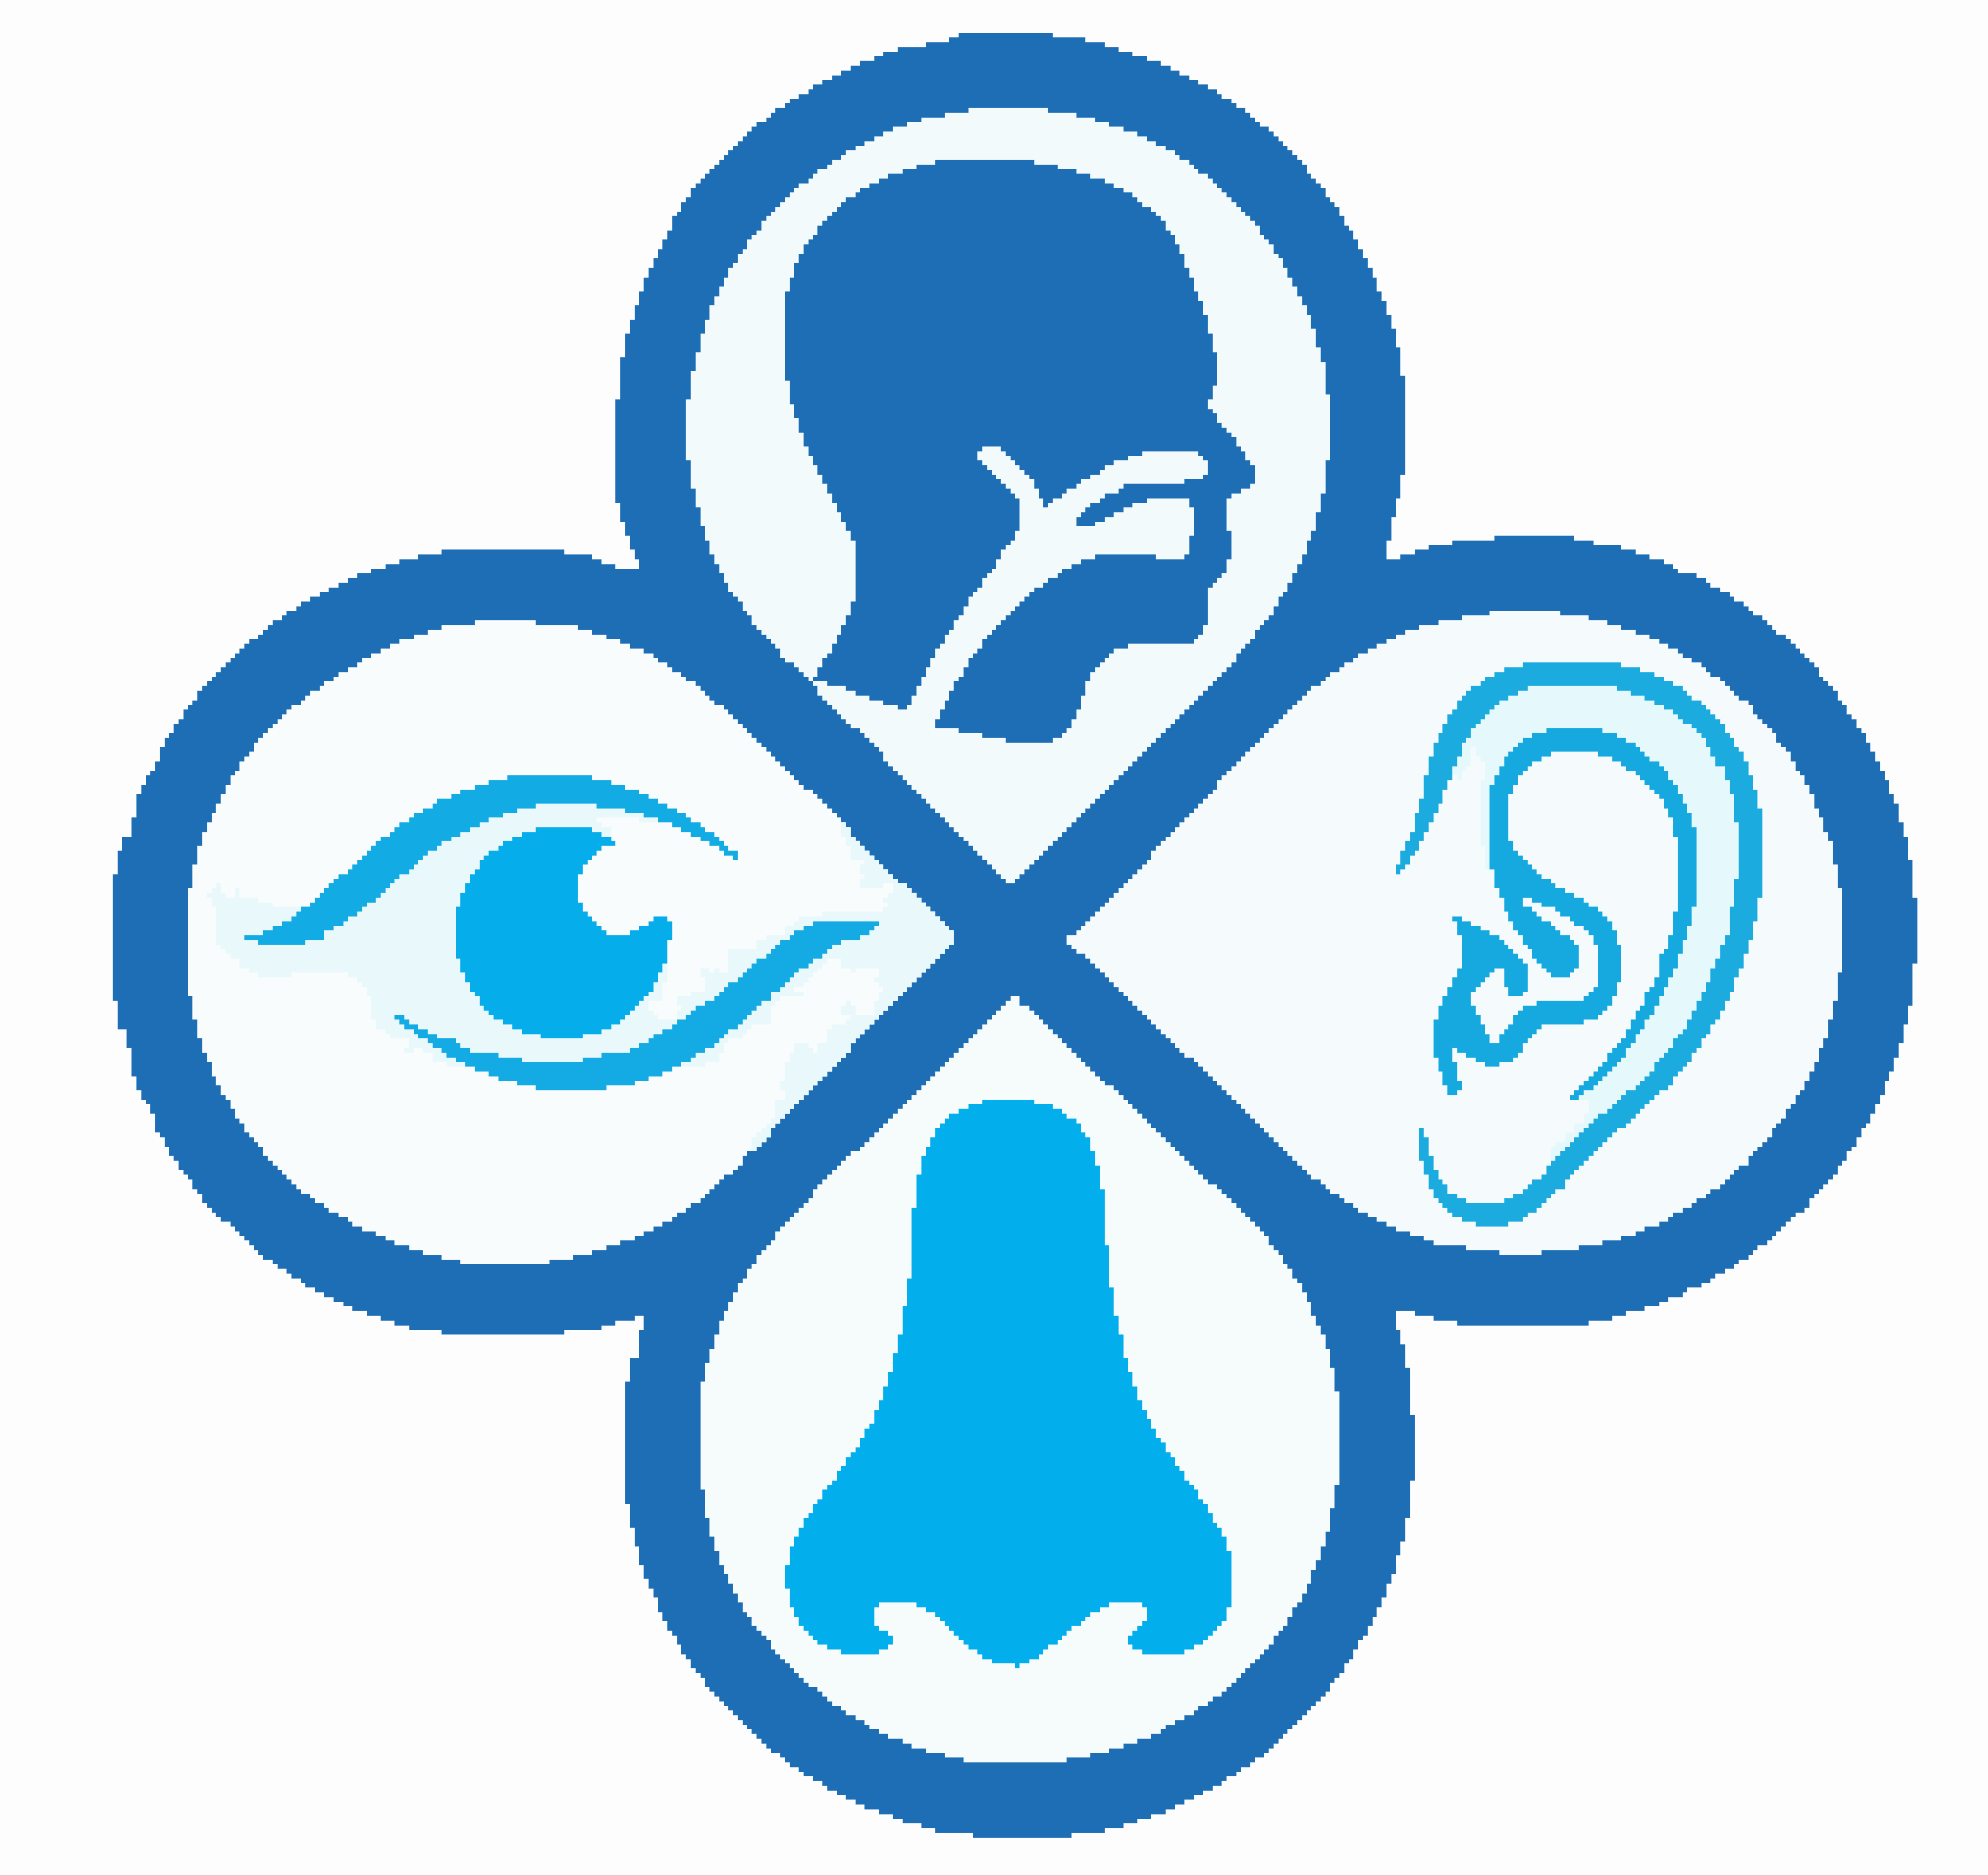
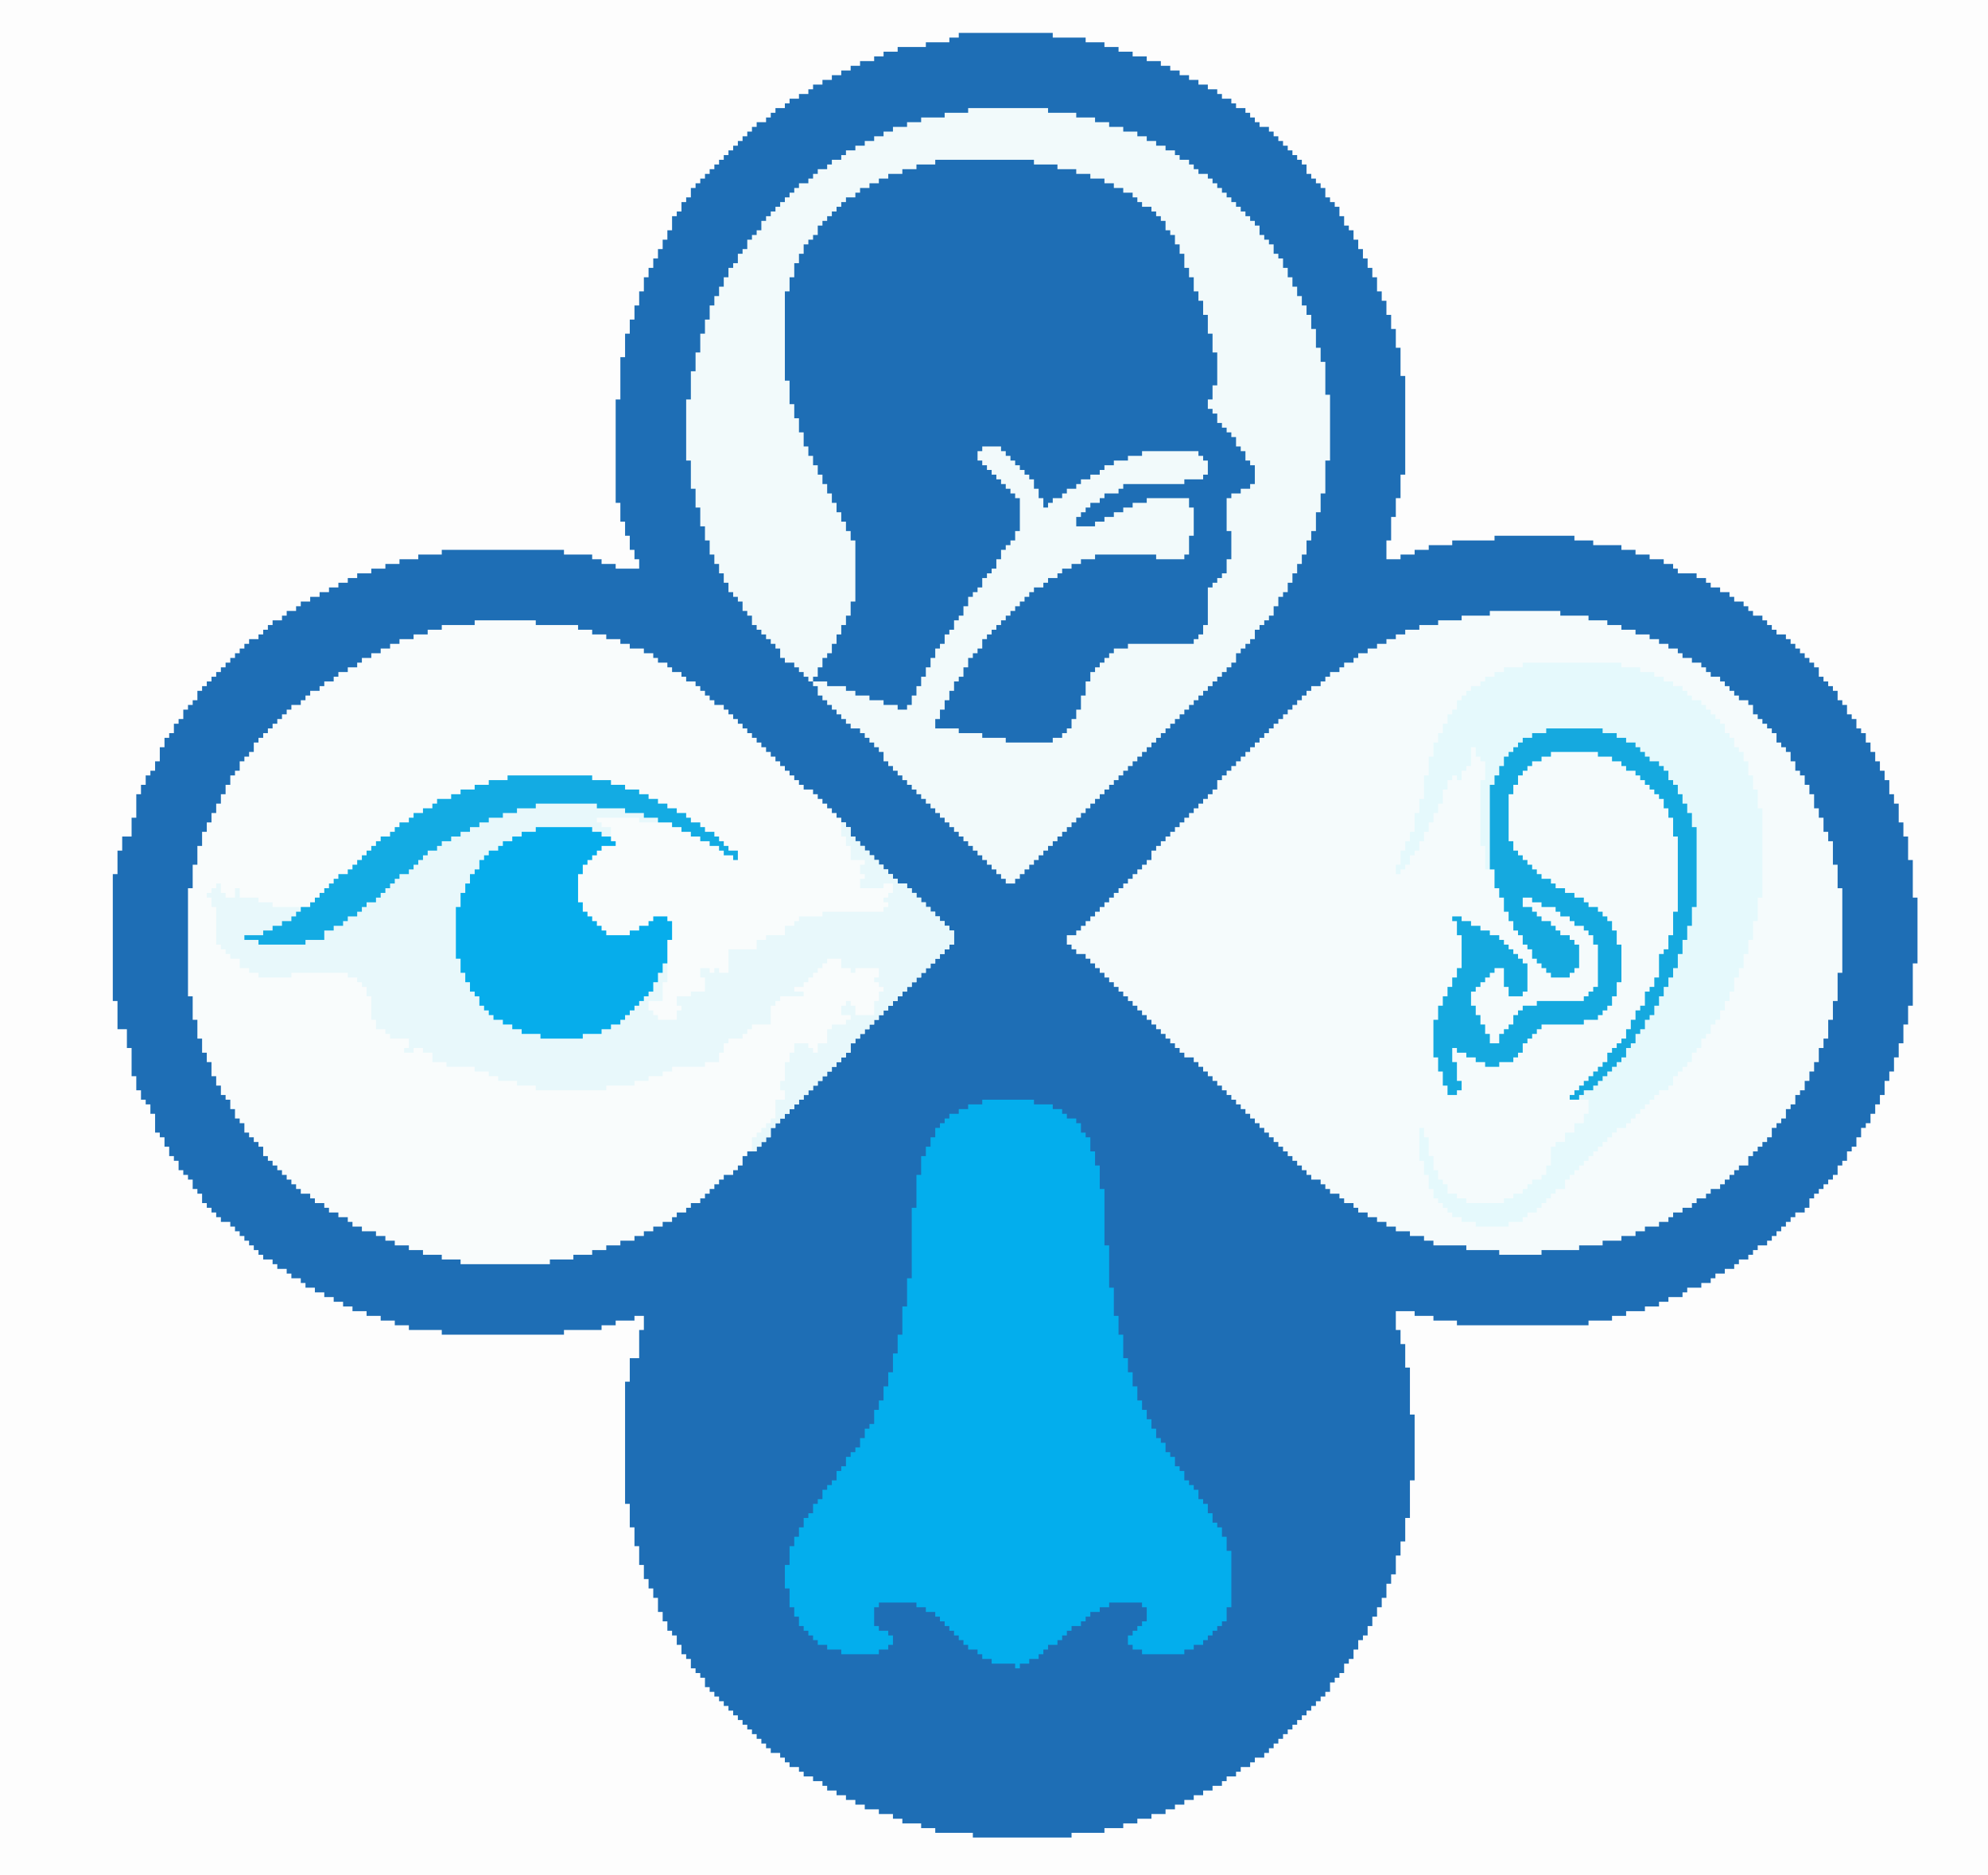
<svg xmlns="http://www.w3.org/2000/svg" version="1.1" width="423" height="399">
  <path d="M0,0 L423,0 L423,399 L0,399 Z " fill="#1E6EB5" transform="translate(0,0)" />
  <path d="M0,0 L423,0 L423,399 L0,399 Z M204,7 L204,8 L202,8 L202,9 L197,9 L197,10 L191,10 L191,11 L188,11 L188,12 L186,12 L186,13 L183,13 L183,14 L181,14 L181,15 L179,15 L179,16 L177,16 L177,17 L175,17 L175,18 L173,18 L173,19 L172,19 L172,20 L170,20 L170,21 L168,21 L168,22 L167,22 L167,23 L165,23 L165,24 L164,24 L164,25 L163,25 L163,26 L161,26 L161,27 L160,27 L160,28 L159,28 L159,29 L158,29 L158,30 L157,30 L157,31 L156,31 L156,32 L155,32 L155,33 L154,33 L154,34 L153,34 L153,35 L152,35 L152,36 L151,36 L151,37 L150,37 L150,38 L149,38 L149,39 L148,39 L148,40 L147,40 L147,42 L146,42 L146,43 L145,43 L145,45 L144,45 L144,46 L143,46 L143,49 L142,49 L142,51 L141,51 L141,53 L140,53 L140,55 L139,55 L139,57 L138,57 L138,59 L137,59 L137,62 L136,62 L136,65 L135,65 L135,68 L134,68 L134,71 L133,71 L133,76 L132,76 L132,85 L131,85 L131,107 L132,107 L132,111 L133,111 L133,114 L134,114 L134,117 L135,117 L135,119 L136,119 L136,121 L131,121 L131,120 L128,120 L128,119 L126,119 L126,118 L120,118 L120,117 L94,117 L94,118 L89,118 L89,119 L85,119 L85,120 L82,120 L82,121 L79,121 L79,122 L76,122 L76,123 L74,123 L74,124 L72,124 L72,125 L70,125 L70,126 L68,126 L68,127 L66,127 L66,128 L64,128 L64,129 L63,129 L63,130 L61,130 L61,131 L60,131 L60,132 L58,132 L58,133 L57,133 L57,134 L56,134 L56,135 L55,135 L55,136 L53,136 L53,137 L52,137 L52,138 L51,138 L51,139 L50,139 L50,140 L49,140 L49,141 L48,141 L48,142 L47,142 L47,143 L46,143 L46,144 L45,144 L45,145 L44,145 L44,146 L43,146 L43,147 L42,147 L42,149 L41,149 L41,150 L40,150 L40,151 L39,151 L39,153 L38,153 L38,154 L37,154 L37,156 L36,156 L36,157 L35,157 L35,159 L34,159 L34,162 L33,162 L33,164 L32,164 L32,165 L31,165 L31,167 L30,167 L30,169 L29,169 L29,174 L28,174 L28,178 L26,178 L26,181 L25,181 L25,186 L24,186 L24,213 L25,213 L25,219 L27,219 L27,223 L28,223 L28,229 L29,229 L29,232 L30,232 L30,234 L31,234 L31,235 L32,235 L32,237 L33,237 L33,241 L34,241 L34,242 L35,242 L35,244 L36,244 L36,246 L37,246 L37,247 L38,247 L38,249 L39,249 L39,250 L40,250 L40,251 L41,251 L41,253 L42,253 L42,254 L43,254 L43,256 L44,256 L44,257 L45,257 L45,258 L46,258 L46,259 L47,259 L47,260 L49,260 L49,261 L50,261 L50,262 L51,262 L51,263 L52,263 L52,264 L53,264 L53,265 L54,265 L54,266 L55,266 L55,267 L56,267 L56,268 L58,268 L58,269 L59,269 L59,270 L61,270 L61,271 L62,271 L62,272 L64,272 L64,273 L65,273 L65,274 L67,274 L67,275 L69,275 L69,276 L71,276 L71,277 L73,277 L73,278 L75,278 L75,279 L78,279 L78,280 L81,280 L81,281 L84,281 L84,282 L87,282 L87,283 L94,283 L94,284 L120,284 L120,283 L128,283 L128,282 L131,282 L131,281 L135,281 L135,280 L137,280 L137,283 L136,283 L136,289 L134,289 L134,294 L133,294 L133,320 L134,320 L134,325 L135,325 L135,329 L136,329 L136,333 L137,333 L137,336 L138,336 L138,338 L139,338 L139,340 L140,340 L140,343 L141,343 L141,345 L142,345 L142,347 L143,347 L143,348 L144,348 L144,350 L145,350 L145,352 L146,352 L146,353 L147,353 L147,355 L148,355 L148,356 L149,356 L149,357 L150,357 L150,359 L151,359 L151,360 L152,360 L152,361 L153,361 L153,362 L154,362 L154,363 L155,363 L155,364 L156,364 L156,365 L157,365 L157,366 L158,366 L158,367 L159,367 L159,368 L160,368 L160,369 L161,369 L161,370 L162,370 L162,371 L163,371 L163,372 L164,372 L164,373 L166,373 L166,374 L167,374 L167,375 L168,375 L168,376 L170,376 L170,377 L171,377 L171,378 L173,378 L173,379 L175,379 L175,380 L176,380 L176,381 L178,381 L178,382 L180,382 L180,383 L182,383 L182,384 L184,384 L184,385 L187,385 L187,386 L190,386 L190,387 L192,387 L192,388 L196,388 L196,389 L199,389 L199,390 L207,390 L207,391 L228,391 L228,390 L235,390 L235,389 L239,389 L239,388 L242,388 L242,387 L245,387 L245,386 L248,386 L248,385 L250,385 L250,384 L252,384 L252,383 L254,383 L254,382 L256,382 L256,381 L258,381 L258,380 L260,380 L260,379 L261,379 L261,378 L263,378 L263,377 L264,377 L264,376 L266,376 L266,375 L267,375 L267,374 L269,374 L269,373 L270,373 L270,372 L271,372 L271,371 L272,371 L272,370 L273,370 L273,369 L274,369 L274,368 L275,368 L275,367 L276,367 L276,366 L277,366 L277,365 L278,365 L278,364 L279,364 L279,363 L280,363 L280,362 L281,362 L281,361 L282,361 L282,360 L283,360 L283,358 L284,358 L284,357 L285,357 L285,356 L286,356 L286,354 L287,354 L287,353 L288,353 L288,351 L289,351 L289,349 L290,349 L290,348 L291,348 L291,346 L292,346 L292,344 L293,344 L293,342 L294,342 L294,340 L295,340 L295,337 L296,337 L296,335 L297,335 L297,331 L298,331 L298,328 L299,328 L299,323 L300,323 L300,315 L301,315 L301,301 L300,301 L300,291 L299,291 L299,286 L298,286 L298,283 L297,283 L297,279 L301,279 L301,280 L305,280 L305,281 L310,281 L310,282 L338,282 L338,281 L343,281 L343,280 L346,280 L346,279 L350,279 L350,278 L353,278 L353,277 L355,277 L355,276 L358,276 L358,275 L359,275 L359,274 L362,274 L362,273 L364,273 L364,272 L365,272 L365,271 L367,271 L367,270 L369,270 L369,269 L370,269 L370,268 L372,268 L372,267 L373,267 L373,266 L374,266 L374,265 L376,265 L376,264 L377,264 L377,263 L378,263 L378,262 L379,262 L379,261 L380,261 L380,260 L381,260 L381,259 L382,259 L382,258 L384,258 L384,257 L385,257 L385,255 L386,255 L386,254 L387,254 L387,253 L388,253 L388,252 L389,252 L389,251 L390,251 L390,250 L391,250 L391,248 L392,248 L392,247 L393,247 L393,245 L394,245 L394,244 L395,244 L395,242 L396,242 L396,240 L397,240 L397,239 L398,239 L398,237 L399,237 L399,235 L400,235 L400,233 L401,233 L401,230 L402,230 L402,228 L403,228 L403,225 L404,225 L404,222 L405,222 L405,218 L406,218 L406,214 L407,214 L407,205 L408,205 L408,191 L407,191 L407,183 L406,183 L406,178 L405,178 L405,175 L404,175 L404,171 L403,171 L403,169 L402,169 L402,166 L401,166 L401,164 L400,164 L400,162 L399,162 L399,160 L398,160 L398,158 L397,158 L397,156 L396,156 L396,155 L395,155 L395,153 L394,153 L394,152 L393,152 L393,150 L392,150 L392,149 L391,149 L391,147 L390,147 L390,146 L389,146 L389,145 L388,145 L388,144 L387,144 L387,142 L386,142 L386,141 L385,141 L385,140 L384,140 L384,139 L383,139 L383,138 L382,138 L382,137 L381,137 L381,136 L380,136 L380,135 L378,135 L378,134 L377,134 L377,133 L376,133 L376,132 L375,132 L375,131 L373,131 L373,130 L372,130 L372,129 L371,129 L371,128 L369,128 L369,127 L368,127 L368,126 L366,126 L366,125 L364,125 L364,124 L363,124 L363,123 L361,123 L361,122 L357,122 L357,121 L356,121 L356,120 L354,120 L354,119 L351,119 L351,118 L348,118 L348,117 L345,117 L345,116 L339,116 L339,115 L335,115 L335,114 L318,114 L318,115 L309,115 L309,116 L304,116 L304,117 L301,117 L301,118 L298,118 L298,119 L295,119 L295,115 L296,115 L296,110 L297,110 L297,106 L298,106 L298,101 L299,101 L299,80 L298,80 L298,74 L297,74 L297,70 L296,70 L296,67 L295,67 L295,64 L294,64 L294,62 L293,62 L293,59 L292,59 L292,57 L291,57 L291,55 L290,55 L290,53 L289,53 L289,51 L288,51 L288,49 L287,49 L287,48 L286,48 L286,46 L285,46 L285,44 L284,44 L284,43 L283,43 L283,42 L282,42 L282,40 L281,40 L281,39 L280,39 L280,38 L279,38 L279,37 L278,37 L278,35 L277,35 L277,34 L276,34 L276,33 L275,33 L275,32 L274,32 L274,31 L273,31 L273,30 L272,30 L272,29 L271,29 L271,28 L270,28 L270,27 L268,27 L268,26 L267,26 L267,25 L266,25 L266,24 L265,24 L265,23 L263,23 L263,22 L262,22 L262,21 L260,21 L260,20 L259,20 L259,19 L257,19 L257,18 L255,18 L255,17 L253,17 L253,16 L251,16 L251,15 L249,15 L249,14 L247,14 L247,13 L244,13 L244,12 L241,12 L241,11 L238,11 L238,10 L235,10 L235,9 L231,9 L231,8 L224,8 L224,7 Z " fill="#FDFDFD" transform="translate(0,0)" />
  <path d="M0,0 L15,0 L15,1 L21,1 L21,2 L25,2 L25,3 L28,3 L28,4 L31,4 L31,5 L34,5 L34,6 L36,6 L36,7 L38,7 L38,8 L40,8 L40,9 L41,9 L41,10 L43,10 L43,11 L45,11 L45,12 L46,12 L46,13 L47,13 L47,14 L49,14 L49,15 L50,15 L50,16 L51,16 L51,17 L52,17 L52,18 L53,18 L53,19 L55,19 L55,20 L56,20 L56,22 L57,22 L57,23 L58,23 L58,24 L59,24 L59,25 L60,25 L60,26 L61,26 L61,28 L62,28 L62,29 L63,29 L63,30 L64,30 L64,32 L65,32 L65,34 L66,34 L66,35 L67,35 L67,37 L68,37 L68,39 L69,39 L69,42 L70,42 L70,44 L71,44 L71,47 L72,47 L72,49 L73,49 L73,54 L74,54 L74,59 L75,59 L75,77 L74,77 L74,83 L73,83 L73,87 L72,87 L72,91 L71,91 L71,93 L70,93 L70,96 L69,96 L69,98 L68,98 L68,100 L67,100 L67,102 L66,102 L66,103 L65,103 L65,105 L64,105 L64,106 L63,106 L63,108 L62,108 L62,109 L61,109 L61,110 L60,110 L60,112 L59,112 L59,113 L58,113 L58,114 L57,114 L57,115 L56,115 L56,116 L55,116 L55,118 L53,118 L53,119 L52,119 L52,120 L51,120 L51,121 L50,121 L50,122 L49,122 L49,123 L47,123 L47,124 L46,124 L46,125 L44,125 L44,126 L43,126 L43,127 L41,127 L41,128 L39,128 L39,129 L38,129 L38,130 L36,130 L36,131 L33,131 L33,132 L31,132 L31,133 L28,133 L28,134 L24,134 L24,135 L19,135 L19,136 L11,136 L11,137 L2,137 L2,136 L-5,136 L-5,135 L-12,135 L-12,134 L-14,134 L-14,133 L-17,133 L-17,132 L-20,132 L-20,131 L-22,131 L-22,130 L-24,130 L-24,129 L-26,129 L-26,128 L-28,128 L-28,127 L-29,127 L-29,126 L-31,126 L-31,125 L-32,125 L-32,124 L-34,124 L-34,123 L-35,123 L-35,122 L-36,122 L-36,121 L-38,121 L-38,120 L-39,120 L-39,119 L-40,119 L-40,118 L-41,118 L-41,117 L-42,117 L-42,116 L-43,116 L-43,115 L-44,115 L-44,114 L-45,114 L-45,113 L-46,113 L-46,112 L-47,112 L-47,111 L-48,111 L-48,110 L-49,110 L-49,109 L-50,109 L-50,108 L-51,108 L-51,107 L-52,107 L-52,106 L-53,106 L-53,105 L-54,105 L-54,104 L-55,104 L-55,103 L-56,103 L-56,102 L-57,102 L-57,101 L-58,101 L-58,100 L-59,100 L-59,99 L-60,99 L-60,98 L-61,98 L-61,97 L-62,97 L-62,96 L-63,96 L-63,95 L-65,95 L-65,94 L-66,94 L-66,93 L-67,93 L-67,92 L-68,92 L-68,91 L-69,91 L-69,90 L-70,90 L-70,89 L-71,89 L-71,88 L-72,88 L-72,87 L-73,87 L-73,86 L-74,86 L-74,85 L-75,85 L-75,84 L-76,84 L-76,83 L-77,83 L-77,82 L-78,82 L-78,81 L-79,81 L-79,80 L-80,80 L-80,79 L-81,79 L-81,78 L-82,78 L-82,77 L-83,77 L-83,76 L-84,76 L-84,75 L-85,75 L-85,74 L-86,74 L-86,73 L-88,73 L-88,72 L-89,72 L-89,71 L-90,71 L-90,69 L-88,69 L-88,68 L-87,68 L-87,67 L-86,67 L-86,66 L-85,66 L-85,65 L-84,65 L-84,64 L-83,64 L-83,63 L-82,63 L-82,62 L-81,62 L-81,61 L-80,61 L-80,60 L-79,60 L-79,59 L-78,59 L-78,58 L-77,58 L-77,57 L-76,57 L-76,56 L-75,56 L-75,55 L-74,55 L-74,54 L-73,54 L-73,53 L-72,53 L-72,51 L-71,51 L-71,50 L-70,50 L-70,49 L-69,49 L-69,48 L-68,48 L-68,47 L-67,47 L-67,46 L-66,46 L-66,45 L-65,45 L-65,44 L-64,44 L-64,43 L-63,43 L-63,42 L-62,42 L-62,41 L-61,41 L-61,40 L-60,40 L-60,39 L-59,39 L-59,38 L-58,38 L-58,36 L-57,36 L-57,35 L-56,35 L-56,34 L-55,34 L-55,33 L-54,33 L-54,32 L-53,32 L-53,31 L-52,31 L-52,30 L-51,30 L-51,29 L-50,29 L-50,28 L-49,28 L-49,27 L-48,27 L-48,26 L-47,26 L-47,25 L-46,25 L-46,24 L-45,24 L-45,23 L-44,23 L-44,22 L-43,22 L-43,21 L-42,21 L-42,20 L-41,20 L-41,19 L-40,19 L-40,18 L-39,18 L-39,17 L-38,17 L-38,16 L-36,16 L-36,15 L-35,15 L-35,14 L-34,14 L-34,13 L-32,13 L-32,12 L-31,12 L-31,11 L-29,11 L-29,10 L-28,10 L-28,9 L-26,9 L-26,8 L-24,8 L-24,7 L-22,7 L-22,6 L-20,6 L-20,5 L-18,5 L-18,4 L-15,4 L-15,3 L-11,3 L-11,2 L-6,2 L-6,1 L0,1 Z " fill="#F5FBFC" transform="translate(317,130)" />
-   <path d="M0,0 L2,0 L2,2 L4,2 L4,3 L5,3 L5,4 L6,4 L6,5 L7,5 L7,6 L8,6 L8,7 L9,7 L9,8 L10,8 L10,9 L11,9 L11,10 L12,10 L12,11 L13,11 L13,12 L14,12 L14,13 L15,13 L15,14 L16,14 L16,15 L17,15 L17,16 L18,16 L18,17 L19,17 L19,18 L20,18 L20,19 L22,19 L22,20 L23,20 L23,21 L24,21 L24,22 L25,22 L25,23 L26,23 L26,24 L27,24 L27,25 L28,25 L28,26 L29,26 L29,27 L30,27 L30,28 L31,28 L31,29 L32,29 L32,30 L33,30 L33,31 L34,31 L34,32 L35,32 L35,33 L36,33 L36,34 L37,34 L37,35 L38,35 L38,36 L39,36 L39,37 L40,37 L40,38 L41,38 L41,39 L42,39 L42,40 L44,40 L44,41 L45,41 L45,42 L46,42 L46,43 L47,43 L47,44 L48,44 L48,45 L49,45 L49,46 L50,46 L50,47 L51,47 L51,48 L52,48 L52,49 L53,49 L53,50 L54,50 L54,51 L55,51 L55,53 L56,53 L56,54 L57,54 L57,55 L58,55 L58,57 L59,57 L59,58 L60,58 L60,60 L61,60 L61,61 L62,61 L62,63 L63,63 L63,65 L64,65 L64,68 L65,68 L65,70 L66,70 L66,72 L67,72 L67,75 L68,75 L68,79 L69,79 L69,84 L70,84 L70,104 L69,104 L69,109 L68,109 L68,114 L67,114 L67,117 L66,117 L66,120 L65,120 L65,122 L64,122 L64,125 L63,125 L63,127 L62,127 L62,129 L61,129 L61,130 L60,130 L60,132 L59,132 L59,134 L58,134 L58,135 L57,135 L57,136 L56,136 L56,138 L55,138 L55,139 L54,139 L54,140 L53,140 L53,141 L52,141 L52,142 L51,142 L51,143 L50,143 L50,144 L49,144 L49,145 L48,145 L48,146 L47,146 L47,147 L46,147 L46,148 L45,148 L45,149 L43,149 L43,150 L42,150 L42,151 L40,151 L40,152 L39,152 L39,153 L37,153 L37,154 L35,154 L35,155 L33,155 L33,156 L32,156 L32,157 L30,157 L30,158 L27,158 L27,159 L24,159 L24,160 L21,160 L21,161 L17,161 L17,162 L12,162 L12,163 L-10,163 L-10,162 L-14,162 L-14,161 L-18,161 L-18,160 L-21,160 L-21,159 L-23,159 L-23,158 L-26,158 L-26,157 L-28,157 L-28,156 L-30,156 L-30,155 L-31,155 L-31,154 L-33,154 L-33,153 L-35,153 L-35,152 L-36,152 L-36,151 L-38,151 L-38,150 L-39,150 L-39,149 L-40,149 L-40,148 L-41,148 L-41,147 L-43,147 L-43,146 L-44,146 L-44,145 L-45,145 L-45,144 L-46,144 L-46,143 L-47,143 L-47,142 L-48,142 L-48,141 L-49,141 L-49,140 L-50,140 L-50,139 L-51,139 L-51,137 L-52,137 L-52,136 L-53,136 L-53,135 L-54,135 L-54,134 L-55,134 L-55,132 L-56,132 L-56,131 L-57,131 L-57,129 L-58,129 L-58,127 L-59,127 L-59,125 L-60,125 L-60,123 L-61,123 L-61,121 L-62,121 L-62,118 L-63,118 L-63,115 L-64,115 L-64,111 L-65,111 L-65,105 L-66,105 L-66,82 L-65,82 L-65,78 L-64,78 L-64,75 L-63,75 L-63,72 L-62,72 L-62,69 L-61,69 L-61,67 L-60,67 L-60,65 L-59,65 L-59,63 L-58,63 L-58,61 L-57,61 L-57,60 L-56,60 L-56,58 L-55,58 L-55,57 L-54,57 L-54,55 L-53,55 L-53,54 L-52,54 L-52,53 L-51,53 L-51,52 L-50,52 L-50,50 L-49,50 L-49,49 L-48,49 L-48,48 L-47,48 L-47,47 L-46,47 L-46,46 L-45,46 L-45,45 L-44,45 L-44,44 L-43,44 L-43,43 L-42,43 L-42,41 L-41,41 L-41,40 L-40,40 L-40,39 L-39,39 L-39,38 L-38,38 L-38,37 L-37,37 L-37,36 L-36,36 L-36,35 L-35,35 L-35,34 L-34,34 L-34,33 L-32,33 L-32,32 L-31,32 L-31,31 L-30,31 L-30,30 L-29,30 L-29,29 L-28,29 L-28,28 L-27,28 L-27,27 L-26,27 L-26,26 L-25,26 L-25,25 L-24,25 L-24,24 L-23,24 L-23,23 L-22,23 L-22,22 L-21,22 L-21,21 L-20,21 L-20,20 L-19,20 L-19,19 L-18,19 L-18,18 L-17,18 L-17,17 L-16,17 L-16,16 L-15,16 L-15,15 L-14,15 L-14,14 L-13,14 L-13,13 L-12,13 L-12,12 L-11,12 L-11,11 L-10,11 L-10,10 L-9,10 L-9,9 L-8,9 L-8,8 L-7,8 L-7,7 L-6,7 L-6,6 L-5,6 L-5,5 L-4,5 L-4,4 L-3,4 L-3,3 L-2,3 L-2,2 L-1,2 L-1,1 L0,1 Z " fill="#F6FCFC" transform="translate(215,212)" />
  <path d="M0,0 L13,0 L13,1 L22,1 L22,2 L25,2 L25,3 L28,3 L28,4 L31,4 L31,5 L33,5 L33,6 L36,6 L36,7 L38,7 L38,8 L39,8 L39,9 L41,9 L41,10 L42,10 L42,11 L44,11 L44,12 L45,12 L45,13 L47,13 L47,14 L48,14 L48,15 L49,15 L49,16 L50,16 L50,17 L51,17 L51,18 L53,18 L53,19 L54,19 L54,20 L55,20 L55,21 L56,21 L56,22 L57,22 L57,23 L58,23 L58,24 L59,24 L59,25 L60,25 L60,26 L61,26 L61,27 L62,27 L62,28 L63,28 L63,29 L64,29 L64,30 L65,30 L65,31 L66,31 L66,32 L67,32 L67,33 L68,33 L68,34 L69,34 L69,35 L70,35 L70,36 L72,36 L72,37 L73,37 L73,38 L74,38 L74,39 L75,39 L75,40 L76,40 L76,41 L77,41 L77,42 L78,42 L78,43 L79,43 L79,44 L80,44 L80,46 L81,46 L81,47 L82,47 L82,48 L83,48 L83,49 L84,49 L84,50 L85,50 L85,51 L86,51 L86,52 L87,52 L87,53 L88,53 L88,54 L89,54 L89,55 L90,55 L90,56 L92,56 L92,57 L93,57 L93,58 L94,58 L94,59 L95,59 L95,60 L96,60 L96,61 L97,61 L97,62 L98,62 L98,63 L99,63 L99,64 L100,64 L100,65 L101,65 L101,66 L102,66 L102,69 L101,69 L101,70 L100,70 L100,71 L99,71 L99,72 L98,72 L98,73 L97,73 L97,74 L96,74 L96,75 L95,75 L95,76 L94,76 L94,77 L93,77 L93,78 L92,78 L92,79 L91,79 L91,80 L90,80 L90,81 L89,81 L89,82 L88,82 L88,83 L87,83 L87,84 L86,84 L86,85 L85,85 L85,86 L84,86 L84,87 L83,87 L83,88 L82,88 L82,89 L81,89 L81,90 L80,90 L80,92 L79,92 L79,93 L78,93 L78,94 L77,94 L77,95 L76,95 L76,96 L75,96 L75,97 L74,97 L74,98 L73,98 L73,99 L72,99 L72,100 L71,100 L71,101 L70,101 L70,102 L69,102 L69,103 L68,103 L68,104 L67,104 L67,105 L66,105 L66,106 L65,106 L65,107 L64,107 L64,108 L63,108 L63,110 L62,110 L62,111 L61,111 L61,112 L60,112 L60,113 L58,113 L58,114 L57,114 L57,116 L56,116 L56,117 L55,117 L55,118 L53,118 L53,119 L52,119 L52,120 L51,120 L51,121 L50,121 L50,122 L49,122 L49,123 L48,123 L48,124 L46,124 L46,125 L45,125 L45,126 L43,126 L43,127 L42,127 L42,128 L40,128 L40,129 L38,129 L38,130 L36,130 L36,131 L34,131 L34,132 L31,132 L31,133 L28,133 L28,134 L25,134 L25,135 L21,135 L21,136 L16,136 L16,137 L-3,137 L-3,136 L-7,136 L-7,135 L-11,135 L-11,134 L-14,134 L-14,133 L-17,133 L-17,132 L-19,132 L-19,131 L-21,131 L-21,130 L-24,130 L-24,129 L-26,129 L-26,128 L-27,128 L-27,127 L-29,127 L-29,126 L-31,126 L-31,125 L-32,125 L-32,124 L-34,124 L-34,123 L-35,123 L-35,122 L-37,122 L-37,121 L-38,121 L-38,120 L-39,120 L-39,119 L-40,119 L-40,118 L-41,118 L-41,117 L-42,117 L-42,116 L-43,116 L-43,115 L-44,115 L-44,114 L-45,114 L-45,112 L-46,112 L-46,111 L-47,111 L-47,110 L-48,110 L-48,109 L-49,109 L-49,107 L-50,107 L-50,106 L-51,106 L-51,104 L-52,104 L-52,102 L-53,102 L-53,101 L-54,101 L-54,99 L-55,99 L-55,97 L-56,97 L-56,94 L-57,94 L-57,92 L-58,92 L-58,89 L-59,89 L-59,85 L-60,85 L-60,80 L-61,80 L-61,57 L-60,57 L-60,52 L-59,52 L-59,48 L-58,48 L-58,45 L-57,45 L-57,43 L-56,43 L-56,41 L-55,41 L-55,39 L-54,39 L-54,37 L-53,37 L-53,35 L-52,35 L-52,33 L-51,33 L-51,32 L-50,32 L-50,30 L-49,30 L-49,29 L-48,29 L-48,28 L-47,28 L-47,26 L-46,26 L-46,25 L-45,25 L-45,24 L-44,24 L-44,23 L-43,23 L-43,22 L-42,22 L-42,21 L-41,21 L-41,20 L-40,20 L-40,19 L-39,19 L-39,18 L-37,18 L-37,17 L-36,17 L-36,16 L-35,16 L-35,15 L-33,15 L-33,14 L-32,14 L-32,13 L-30,13 L-30,12 L-29,12 L-29,11 L-27,11 L-27,10 L-25,10 L-25,9 L-24,9 L-24,8 L-22,8 L-22,7 L-20,7 L-20,6 L-18,6 L-18,5 L-16,5 L-16,4 L-13,4 L-13,3 L-10,3 L-10,2 L-7,2 L-7,1 L0,1 Z " fill="#F9FCFC" transform="translate(101,132)" />
  <path d="M0,0 L17,0 L17,1 L23,1 L23,2 L27,2 L27,3 L30,3 L30,4 L33,4 L33,5 L36,5 L36,6 L38,6 L38,7 L40,7 L40,8 L42,8 L42,9 L44,9 L44,10 L45,10 L45,11 L47,11 L47,12 L48,12 L48,13 L49,13 L49,14 L51,14 L51,15 L52,15 L52,16 L53,16 L53,17 L54,17 L54,18 L55,18 L55,19 L56,19 L56,20 L57,20 L57,21 L58,21 L58,22 L59,22 L59,23 L60,23 L60,24 L61,24 L61,25 L62,25 L62,27 L63,27 L63,28 L64,28 L64,29 L65,29 L65,31 L66,31 L66,32 L67,32 L67,34 L68,34 L68,36 L69,36 L69,38 L70,38 L70,40 L71,40 L71,42 L72,42 L72,44 L73,44 L73,47 L74,47 L74,51 L75,51 L75,54 L76,54 L76,61 L77,61 L77,75 L76,75 L76,82 L75,82 L75,86 L74,86 L74,90 L73,90 L73,92 L72,92 L72,95 L71,95 L71,97 L70,97 L70,99 L69,99 L69,101 L68,101 L68,103 L67,103 L67,104 L66,104 L66,106 L65,106 L65,108 L64,108 L64,109 L63,109 L63,110 L62,110 L62,111 L61,111 L61,113 L60,113 L60,114 L59,114 L59,115 L58,115 L58,116 L57,116 L57,118 L56,118 L56,119 L55,119 L55,120 L54,120 L54,121 L53,121 L53,122 L52,122 L52,123 L51,123 L51,124 L50,124 L50,125 L49,125 L49,126 L48,126 L48,127 L47,127 L47,128 L46,128 L46,129 L45,129 L45,130 L44,130 L44,131 L43,131 L43,132 L42,132 L42,133 L41,133 L41,134 L40,134 L40,135 L39,135 L39,136 L38,136 L38,137 L37,137 L37,138 L36,138 L36,139 L35,139 L35,140 L34,140 L34,141 L33,141 L33,142 L32,142 L32,143 L31,143 L31,144 L30,144 L30,145 L29,145 L29,146 L28,146 L28,147 L27,147 L27,148 L26,148 L26,149 L25,149 L25,150 L24,150 L24,151 L23,151 L23,152 L22,152 L22,153 L21,153 L21,154 L20,154 L20,155 L19,155 L19,156 L18,156 L18,157 L17,157 L17,158 L16,158 L16,159 L15,159 L15,160 L14,160 L14,161 L13,161 L13,162 L12,162 L12,163 L11,163 L11,164 L10,164 L10,165 L8,165 L8,164 L7,164 L7,163 L6,163 L6,162 L5,162 L5,161 L4,161 L4,160 L3,160 L3,159 L2,159 L2,158 L1,158 L1,157 L0,157 L0,156 L-1,156 L-1,155 L-2,155 L-2,154 L-3,154 L-3,153 L-4,153 L-4,152 L-5,152 L-5,151 L-6,151 L-6,150 L-7,150 L-7,149 L-8,149 L-8,148 L-9,148 L-9,147 L-10,147 L-10,146 L-11,146 L-11,145 L-12,145 L-12,144 L-13,144 L-13,143 L-14,143 L-14,142 L-15,142 L-15,141 L-16,141 L-16,140 L-17,140 L-17,139 L-18,139 L-18,137 L-19,137 L-19,136 L-20,136 L-20,135 L-21,135 L-21,134 L-22,134 L-22,133 L-23,133 L-23,132 L-25,132 L-25,131 L-26,131 L-26,130 L-27,130 L-27,129 L-28,129 L-28,128 L-29,128 L-29,127 L-30,127 L-30,126 L-31,126 L-31,125 L-32,125 L-32,123 L-33,123 L-33,122 L-34,122 L-34,121 L-35,121 L-35,120 L-36,120 L-36,119 L-37,119 L-37,118 L-39,118 L-39,117 L-40,117 L-40,115 L-41,115 L-41,114 L-42,114 L-42,113 L-43,113 L-43,112 L-44,112 L-44,111 L-45,111 L-45,110 L-46,110 L-46,108 L-47,108 L-47,107 L-48,107 L-48,105 L-49,105 L-49,104 L-50,104 L-50,103 L-51,103 L-51,101 L-52,101 L-52,99 L-53,99 L-53,97 L-54,97 L-54,95 L-55,95 L-55,92 L-56,92 L-56,89 L-57,89 L-57,85 L-58,85 L-58,81 L-59,81 L-59,75 L-60,75 L-60,62 L-59,62 L-59,56 L-58,56 L-58,52 L-57,52 L-57,48 L-56,48 L-56,45 L-55,45 L-55,42 L-54,42 L-54,40 L-53,40 L-53,38 L-52,38 L-52,36 L-51,36 L-51,34 L-50,34 L-50,33 L-49,33 L-49,31 L-48,31 L-48,30 L-47,30 L-47,28 L-46,28 L-46,27 L-45,27 L-45,26 L-44,26 L-44,24 L-43,24 L-43,23 L-42,23 L-42,22 L-41,22 L-41,21 L-40,21 L-40,20 L-39,20 L-39,19 L-38,19 L-38,18 L-37,18 L-37,17 L-36,17 L-36,16 L-34,16 L-34,15 L-33,15 L-33,14 L-32,14 L-32,13 L-30,13 L-30,12 L-29,12 L-29,11 L-27,11 L-27,10 L-26,10 L-26,9 L-24,9 L-24,8 L-22,8 L-22,7 L-20,7 L-20,6 L-18,6 L-18,5 L-16,5 L-16,4 L-13,4 L-13,3 L-10,3 L-10,2 L-5,2 L-5,1 L0,1 Z M-7,11 L-7,12 L-11,12 L-11,13 L-14,13 L-14,14 L-17,14 L-17,15 L-19,15 L-19,16 L-21,16 L-21,17 L-23,17 L-23,18 L-24,18 L-24,19 L-26,19 L-26,20 L-27,20 L-27,21 L-28,21 L-28,22 L-29,22 L-29,23 L-30,23 L-30,24 L-31,24 L-31,25 L-32,25 L-32,27 L-33,27 L-33,28 L-34,28 L-34,29 L-35,29 L-35,31 L-36,31 L-36,33 L-37,33 L-37,36 L-38,36 L-38,39 L-39,39 L-39,58 L-38,58 L-38,63 L-37,63 L-37,66 L-36,66 L-36,69 L-35,69 L-35,72 L-34,72 L-34,74 L-33,74 L-33,76 L-32,76 L-32,78 L-31,78 L-31,80 L-30,80 L-30,82 L-29,82 L-29,84 L-28,84 L-28,86 L-27,86 L-27,88 L-26,88 L-26,90 L-25,90 L-25,92 L-24,92 L-24,105 L-25,105 L-25,108 L-26,108 L-26,110 L-27,110 L-27,112 L-28,112 L-28,114 L-29,114 L-29,116 L-30,116 L-30,117 L-31,117 L-31,119 L-32,119 L-32,121 L-33,121 L-33,122 L-30,122 L-30,123 L-26,123 L-26,124 L-24,124 L-24,125 L-21,125 L-21,126 L-18,126 L-18,127 L-15,127 L-15,128 L-13,128 L-13,127 L-12,127 L-12,125 L-11,125 L-11,123 L-10,123 L-10,121 L-9,121 L-9,119 L-8,119 L-8,117 L-7,117 L-7,115 L-6,115 L-6,114 L-5,114 L-5,112 L-4,112 L-4,111 L-3,111 L-3,109 L-2,109 L-2,108 L-1,108 L-1,106 L0,106 L0,104 L1,104 L1,103 L2,103 L2,102 L3,102 L3,100 L4,100 L4,99 L5,99 L5,98 L6,98 L6,96 L7,96 L7,94 L8,94 L8,93 L9,93 L9,92 L10,92 L10,90 L11,90 L11,83 L10,83 L10,82 L9,82 L9,81 L8,81 L8,80 L7,80 L7,79 L6,79 L6,78 L5,78 L5,77 L4,77 L4,76 L3,76 L3,75 L2,75 L2,73 L3,73 L3,72 L7,72 L7,73 L8,73 L8,74 L9,74 L9,75 L10,75 L10,76 L11,76 L11,77 L12,77 L12,78 L13,78 L13,79 L14,79 L14,81 L15,81 L15,83 L16,83 L16,85 L17,85 L17,84 L18,84 L18,83 L20,83 L20,82 L21,82 L21,81 L23,81 L23,80 L24,80 L24,79 L26,79 L26,78 L28,78 L28,77 L29,77 L29,76 L31,76 L31,75 L34,75 L34,74 L37,74 L37,73 L49,73 L49,74 L50,74 L50,75 L51,75 L51,78 L50,78 L50,79 L46,79 L46,80 L33,80 L33,81 L32,81 L32,82 L29,82 L29,83 L28,83 L28,84 L26,84 L26,85 L25,85 L25,86 L24,86 L24,87 L23,87 L23,89 L27,89 L27,88 L29,88 L29,87 L31,87 L31,86 L33,86 L33,85 L35,85 L35,84 L38,84 L38,83 L47,83 L47,85 L48,85 L48,91 L47,91 L47,95 L46,95 L46,96 L40,96 L40,95 L27,95 L27,96 L24,96 L24,97 L22,97 L22,98 L20,98 L20,99 L19,99 L19,100 L17,100 L17,101 L16,101 L16,102 L14,102 L14,103 L13,103 L13,104 L12,104 L12,105 L11,105 L11,106 L10,106 L10,107 L9,107 L9,108 L8,108 L8,109 L7,109 L7,110 L6,110 L6,111 L5,111 L5,112 L4,112 L4,113 L3,113 L3,115 L2,115 L2,116 L1,116 L1,117 L0,117 L0,119 L-1,119 L-1,121 L-2,121 L-2,122 L-3,122 L-3,124 L-4,124 L-4,126 L-5,126 L-5,128 L-6,128 L-6,130 L-7,130 L-7,132 L-2,132 L-2,133 L3,133 L3,134 L8,134 L8,135 L18,135 L18,134 L20,134 L20,133 L21,133 L21,132 L22,132 L22,130 L23,130 L23,128 L24,128 L24,125 L25,125 L25,122 L26,122 L26,120 L27,120 L27,119 L28,119 L28,118 L29,118 L29,117 L30,117 L30,116 L31,116 L31,115 L34,115 L34,114 L48,114 L48,113 L49,113 L49,112 L50,112 L50,110 L51,110 L51,102 L52,102 L52,101 L53,101 L53,100 L54,100 L54,99 L55,99 L55,96 L56,96 L56,90 L55,90 L55,83 L56,83 L56,82 L58,82 L58,81 L60,81 L60,80 L61,80 L61,76 L60,76 L60,75 L59,75 L59,73 L58,73 L58,72 L57,72 L57,70 L56,70 L56,69 L55,69 L55,68 L54,68 L54,67 L53,67 L53,65 L52,65 L52,64 L51,64 L51,62 L52,62 L52,59 L53,59 L53,52 L52,52 L52,48 L51,48 L51,44 L50,44 L50,41 L49,41 L49,39 L48,39 L48,36 L47,36 L47,34 L46,34 L46,31 L45,31 L45,29 L44,29 L44,27 L43,27 L43,26 L42,26 L42,24 L41,24 L41,23 L40,23 L40,22 L39,22 L39,21 L37,21 L37,20 L36,20 L36,19 L35,19 L35,18 L33,18 L33,17 L31,17 L31,16 L29,16 L29,15 L26,15 L26,14 L23,14 L23,13 L19,13 L19,12 L14,12 L14,11 Z " fill="#F2FAFB" transform="translate(206,23)" />
  <path d="M0,0 L11,0 L11,1 L15,1 L15,2 L17,2 L17,3 L18,3 L18,4 L20,4 L20,5 L21,5 L21,7 L22,7 L22,8 L23,8 L23,11 L24,11 L24,14 L25,14 L25,19 L26,19 L26,31 L27,31 L27,40 L28,40 L28,46 L29,46 L29,50 L30,50 L30,55 L31,55 L31,58 L32,58 L32,61 L33,61 L33,64 L34,64 L34,66 L35,66 L35,68 L36,68 L36,70 L37,70 L37,72 L38,72 L38,73 L39,73 L39,75 L40,75 L40,76 L41,76 L41,78 L42,78 L42,79 L43,79 L43,81 L44,81 L44,82 L45,82 L45,83 L46,83 L46,85 L47,85 L47,86 L48,86 L48,88 L49,88 L49,90 L50,90 L50,91 L51,91 L51,93 L52,93 L52,96 L53,96 L53,108 L52,108 L52,111 L51,111 L51,112 L50,112 L50,113 L49,113 L49,114 L48,114 L48,115 L47,115 L47,116 L45,116 L45,117 L43,117 L43,118 L34,118 L34,117 L32,117 L32,116 L31,116 L31,114 L32,114 L32,113 L33,113 L33,112 L34,112 L34,111 L35,111 L35,108 L34,108 L34,107 L27,107 L27,108 L25,108 L25,109 L23,109 L23,110 L22,110 L22,111 L21,111 L21,112 L19,112 L19,113 L18,113 L18,114 L17,114 L17,115 L16,115 L16,116 L14,116 L14,117 L13,117 L13,118 L12,118 L12,119 L10,119 L10,120 L8,120 L8,121 L7,121 L7,120 L2,120 L2,119 L0,119 L0,118 L-1,118 L-1,117 L-3,117 L-3,116 L-4,116 L-4,115 L-5,115 L-5,114 L-6,114 L-6,113 L-7,113 L-7,112 L-8,112 L-8,111 L-9,111 L-9,110 L-10,110 L-10,109 L-12,109 L-12,108 L-14,108 L-14,107 L-22,107 L-22,108 L-23,108 L-23,112 L-22,112 L-22,113 L-20,113 L-20,114 L-19,114 L-19,116 L-20,116 L-20,117 L-22,117 L-22,118 L-30,118 L-30,117 L-33,117 L-33,116 L-35,116 L-35,115 L-36,115 L-36,114 L-37,114 L-37,113 L-38,113 L-38,112 L-39,112 L-39,110 L-40,110 L-40,108 L-41,108 L-41,104 L-42,104 L-42,99 L-41,99 L-41,95 L-40,95 L-40,93 L-39,93 L-39,91 L-38,91 L-38,89 L-37,89 L-37,88 L-36,88 L-36,86 L-35,86 L-35,85 L-34,85 L-34,83 L-33,83 L-33,82 L-32,82 L-32,81 L-31,81 L-31,79 L-30,79 L-30,78 L-29,78 L-29,76 L-28,76 L-28,75 L-27,75 L-27,74 L-26,74 L-26,72 L-25,72 L-25,70 L-24,70 L-24,69 L-23,69 L-23,66 L-22,66 L-22,64 L-21,64 L-21,61 L-20,61 L-20,58 L-19,58 L-19,54 L-18,54 L-18,50 L-17,50 L-17,44 L-16,44 L-16,38 L-15,38 L-15,23 L-14,23 L-14,16 L-13,16 L-13,12 L-12,12 L-12,10 L-11,10 L-11,8 L-10,8 L-10,6 L-9,6 L-9,5 L-8,5 L-8,4 L-7,4 L-7,3 L-5,3 L-5,2 L-3,2 L-3,1 L0,1 Z " fill="#03AEED" transform="translate(209,234)" />
  <path d="M0,0 L18,0 L18,1 L22,1 L22,2 L25,2 L25,3 L28,3 L28,4 L30,4 L30,5 L32,5 L32,6 L34,6 L34,7 L36,7 L36,8 L38,8 L38,9 L39,9 L39,10 L41,10 L41,11 L42,11 L42,12 L44,12 L44,13 L45,13 L45,14 L46,14 L46,15 L47,15 L47,16 L49,16 L49,18 L48,18 L48,17 L46,17 L46,16 L45,16 L45,15 L43,15 L43,14 L41,14 L41,13 L39,13 L39,12 L37,12 L37,11 L35,11 L35,10 L28,10 L28,9 L19,9 L19,10 L20,10 L20,11 L22,11 L22,14 L23,14 L23,15 L20,15 L20,16 L19,16 L19,17 L18,17 L18,18 L17,18 L17,19 L16,19 L16,21 L15,21 L15,27 L16,27 L16,29 L17,29 L17,30 L18,30 L18,31 L19,31 L19,32 L20,32 L20,33 L21,33 L21,34 L26,34 L26,33 L28,33 L28,32 L30,32 L30,31 L31,31 L31,30 L34,30 L34,31 L35,31 L35,35 L34,35 L34,44 L33,44 L33,48 L30,48 L30,50 L31,50 L31,51 L32,51 L32,52 L36,52 L36,50 L37,50 L37,49 L36,49 L36,47 L39,47 L39,46 L42,46 L42,43 L41,43 L41,41 L43,41 L43,42 L44,42 L44,41 L45,41 L45,42 L47,42 L47,37 L53,37 L53,35 L55,35 L55,34 L59,34 L59,32 L61,32 L61,31 L62,31 L62,30 L67,30 L67,29 L80,29 L80,28 L81,28 L81,27 L80,27 L80,26 L81,26 L81,25 L82,25 L82,23 L80,23 L80,24 L75,24 L75,22 L76,22 L76,21 L75,21 L75,19 L76,19 L76,18 L73,18 L73,15 L72,15 L72,13 L71,13 L71,10 L72,10 L72,11 L73,11 L73,13 L74,13 L74,14 L75,14 L75,15 L76,15 L76,16 L77,16 L77,17 L78,17 L78,18 L79,18 L79,19 L80,19 L80,20 L81,20 L81,21 L82,21 L82,22 L83,22 L83,23 L85,23 L85,24 L86,24 L86,25 L87,25 L87,26 L88,26 L88,27 L89,27 L89,28 L90,28 L90,29 L91,29 L91,30 L92,30 L92,31 L93,31 L93,32 L94,32 L94,33 L95,33 L95,36 L94,36 L94,37 L93,37 L93,38 L92,38 L92,39 L91,39 L91,40 L90,40 L90,41 L89,41 L89,42 L88,42 L88,43 L87,43 L87,44 L86,44 L86,45 L85,45 L85,46 L84,46 L84,47 L83,47 L83,48 L82,48 L82,49 L81,49 L81,50 L80,50 L80,51 L79,51 L79,52 L78,52 L78,53 L77,53 L77,54 L76,54 L76,55 L75,55 L75,56 L74,56 L74,57 L73,57 L73,59 L72,59 L72,60 L71,60 L71,61 L70,61 L70,62 L69,62 L69,63 L68,63 L68,64 L67,64 L67,65 L66,65 L66,66 L65,66 L65,67 L64,67 L64,68 L63,68 L63,69 L62,69 L62,70 L61,70 L61,71 L60,71 L60,72 L59,72 L59,73 L58,73 L58,74 L57,74 L57,75 L56,75 L56,77 L55,77 L55,78 L54,78 L54,79 L53,79 L53,80 L52,80 L52,77 L53,77 L53,76 L54,76 L54,75 L55,75 L55,74 L56,74 L56,73 L57,73 L57,69 L59,69 L59,67 L58,67 L58,65 L59,65 L59,61 L60,61 L60,59 L61,59 L61,57 L64,57 L64,58 L65,58 L65,59 L66,59 L66,57 L68,57 L68,54 L69,54 L69,53 L72,53 L72,52 L73,52 L73,51 L71,51 L71,49 L72,49 L72,48 L73,48 L73,49 L74,49 L74,51 L78,51 L78,48 L79,48 L79,46 L80,46 L80,45 L79,45 L79,44 L78,44 L78,43 L79,43 L79,41 L74,41 L74,42 L73,42 L73,41 L71,41 L71,39 L68,39 L68,40 L67,40 L67,41 L66,41 L66,42 L65,42 L65,43 L64,43 L64,44 L63,44 L63,45 L61,45 L61,46 L63,46 L63,47 L58,47 L58,48 L57,48 L57,49 L56,49 L56,53 L52,53 L52,54 L51,54 L51,55 L50,55 L50,56 L47,56 L47,57 L46,57 L46,59 L45,59 L45,61 L42,61 L42,62 L35,62 L35,63 L33,63 L33,64 L30,64 L30,65 L27,65 L27,66 L21,66 L21,67 L6,67 L6,66 L2,66 L2,65 L-2,65 L-2,64 L-4,64 L-4,63 L-7,63 L-7,62 L-13,62 L-13,61 L-16,61 L-16,59 L-18,59 L-18,58 L-20,58 L-20,59 L-22,59 L-22,58 L-21,58 L-21,56 L-25,56 L-25,55 L-26,55 L-26,54 L-28,54 L-28,52 L-29,52 L-29,47 L-30,47 L-30,45 L-31,45 L-31,44 L-32,44 L-32,43 L-34,43 L-34,42 L-46,42 L-46,43 L-53,43 L-53,42 L-55,42 L-55,41 L-57,41 L-57,39 L-59,39 L-59,38 L-60,38 L-60,37 L-61,37 L-61,36 L-62,36 L-62,28 L-63,28 L-63,26 L-64,26 L-64,25 L-63,25 L-63,24 L-62,24 L-62,23 L-61,23 L-61,25 L-60,25 L-60,26 L-58,26 L-58,24 L-57,24 L-57,26 L-53,26 L-53,27 L-50,27 L-50,28 L-42,28 L-42,27 L-41,27 L-41,26 L-40,26 L-40,25 L-39,25 L-39,24 L-38,24 L-38,23 L-37,23 L-37,22 L-36,22 L-36,21 L-34,21 L-34,20 L-33,20 L-33,19 L-32,19 L-32,18 L-31,18 L-31,17 L-30,17 L-30,16 L-29,16 L-29,15 L-28,15 L-28,14 L-27,14 L-27,13 L-25,13 L-25,12 L-24,12 L-24,11 L-23,11 L-23,10 L-21,10 L-21,9 L-20,9 L-20,8 L-18,8 L-18,7 L-16,7 L-16,6 L-15,6 L-15,5 L-12,5 L-12,4 L-10,4 L-10,3 L-7,3 L-7,2 L-4,2 L-4,1 L0,1 Z " fill="#E8F8FB" transform="translate(108,165)" />
  <path d="M0,0 L21,0 L21,1 L25,1 L25,2 L28,2 L28,3 L30,3 L30,4 L32,4 L32,5 L34,5 L34,6 L35,6 L35,7 L36,7 L36,8 L38,8 L38,9 L39,9 L39,10 L40,10 L40,11 L41,11 L41,12 L42,12 L42,13 L43,13 L43,15 L44,15 L44,16 L45,16 L45,18 L46,18 L46,19 L47,19 L47,21 L48,21 L48,24 L49,24 L49,27 L50,27 L50,31 L51,31 L51,50 L50,50 L50,55 L49,55 L49,59 L48,59 L48,62 L47,62 L47,65 L46,65 L46,67 L45,67 L45,70 L44,70 L44,72 L43,72 L43,74 L42,74 L42,76 L41,76 L41,77 L40,77 L40,79 L39,79 L39,80 L38,80 L38,82 L37,82 L37,83 L36,83 L36,85 L35,85 L35,86 L34,86 L34,87 L33,87 L33,88 L32,88 L32,90 L31,90 L31,91 L29,91 L29,92 L28,92 L28,93 L27,93 L27,94 L26,94 L26,95 L25,95 L25,96 L24,96 L24,97 L23,97 L23,98 L22,98 L22,99 L20,99 L20,100 L19,100 L19,101 L18,101 L18,102 L17,102 L17,103 L16,103 L16,104 L15,104 L15,105 L14,105 L14,106 L13,106 L13,107 L12,107 L12,108 L11,108 L11,109 L10,109 L10,110 L9,110 L9,112 L7,112 L7,113 L6,113 L6,114 L5,114 L5,115 L4,115 L4,116 L3,116 L3,117 L1,117 L1,118 L0,118 L0,119 L-3,119 L-3,120 L-10,120 L-10,119 L-13,119 L-13,118 L-15,118 L-15,117 L-16,117 L-16,116 L-17,116 L-17,115 L-18,115 L-18,114 L-19,114 L-19,112 L-20,112 L-20,109 L-21,109 L-21,106 L-22,106 L-22,99 L-21,99 L-21,101 L-20,101 L-20,105 L-19,105 L-19,108 L-18,108 L-18,110 L-17,110 L-17,111 L-16,111 L-16,113 L-14,113 L-14,114 L-12,114 L-12,115 L-4,115 L-4,114 L-2,114 L-2,113 L0,113 L0,112 L1,112 L1,111 L2,111 L2,110 L4,110 L4,109 L5,109 L5,107 L6,107 L6,103 L7,103 L7,102 L9,102 L9,100 L11,100 L11,98 L13,98 L13,96 L14,96 L14,93 L10,93 L10,92 L11,92 L11,91 L12,91 L12,90 L13,90 L13,89 L14,89 L14,88 L15,88 L15,87 L16,87 L16,86 L17,86 L17,85 L18,85 L18,83 L19,83 L19,82 L20,82 L20,81 L21,81 L21,80 L22,80 L22,78 L23,78 L23,76 L24,76 L24,74 L25,74 L25,73 L26,73 L26,70 L27,70 L27,69 L28,69 L28,67 L29,67 L29,62 L30,62 L30,61 L31,61 L31,58 L32,58 L32,53 L33,53 L33,37 L32,37 L32,33 L31,33 L31,31 L30,31 L30,29 L29,29 L29,28 L28,28 L28,27 L27,27 L27,26 L26,26 L26,25 L25,25 L25,24 L24,24 L24,23 L22,23 L22,22 L21,22 L21,21 L19,21 L19,20 L16,20 L16,19 L6,19 L6,20 L4,20 L4,21 L2,21 L2,22 L1,22 L1,23 L0,23 L0,24 L-1,24 L-1,26 L-2,26 L-2,28 L-3,28 L-3,38 L-2,38 L-2,40 L-1,40 L-1,41 L0,41 L0,42 L1,42 L1,43 L2,43 L2,44 L3,44 L3,45 L4,45 L4,46 L6,46 L6,47 L7,47 L7,48 L9,48 L9,49 L11,49 L11,50 L13,50 L13,51 L14,51 L14,52 L16,52 L16,53 L17,53 L17,54 L18,54 L18,55 L19,55 L19,57 L20,57 L20,60 L21,60 L21,68 L20,68 L20,71 L19,71 L19,73 L18,73 L18,74 L17,74 L17,75 L16,75 L16,76 L13,76 L13,77 L4,77 L4,78 L3,78 L3,79 L2,79 L2,80 L1,80 L1,81 L0,81 L0,83 L-1,83 L-1,84 L-2,84 L-2,85 L-5,85 L-5,86 L-8,86 L-8,85 L-10,85 L-10,84 L-12,84 L-12,83 L-14,83 L-14,82 L-15,82 L-15,85 L-14,85 L-14,89 L-13,89 L-13,91 L-14,91 L-14,92 L-16,92 L-16,90 L-17,90 L-17,87 L-18,87 L-18,84 L-19,84 L-19,76 L-18,76 L-18,73 L-17,73 L-17,71 L-16,71 L-16,69 L-15,69 L-15,67 L-14,67 L-14,65 L-13,65 L-13,58 L-14,58 L-14,55 L-15,55 L-15,54 L-13,54 L-13,55 L-11,55 L-11,56 L-9,56 L-9,57 L-7,57 L-7,58 L-5,58 L-5,59 L-4,59 L-4,60 L-3,60 L-3,61 L-2,61 L-2,62 L-1,62 L-1,63 L0,63 L0,64 L1,64 L1,70 L0,70 L0,71 L-3,71 L-3,69 L-4,69 L-4,65 L-6,65 L-6,66 L-7,66 L-7,67 L-8,67 L-8,68 L-9,68 L-9,69 L-10,69 L-10,70 L-11,70 L-11,73 L-10,73 L-10,75 L-9,75 L-9,77 L-8,77 L-8,79 L-7,79 L-7,81 L-5,81 L-5,79 L-4,79 L-4,78 L-3,78 L-3,77 L-2,77 L-2,75 L-1,75 L-1,74 L0,74 L0,73 L3,73 L3,72 L13,72 L13,71 L14,71 L14,70 L15,70 L15,69 L16,69 L16,60 L15,60 L15,58 L14,58 L14,57 L13,57 L13,56 L11,56 L11,55 L10,55 L10,54 L8,54 L8,53 L7,53 L7,52 L4,52 L4,51 L2,51 L2,50 L0,50 L0,52 L2,52 L2,53 L3,53 L3,54 L4,54 L4,55 L6,55 L6,56 L7,56 L7,57 L8,57 L8,58 L10,58 L10,59 L11,59 L11,60 L12,60 L12,65 L11,65 L11,66 L10,66 L10,67 L6,67 L6,66 L5,66 L5,65 L4,65 L4,64 L3,64 L3,63 L2,63 L2,61 L1,61 L1,60 L0,60 L0,58 L-1,58 L-1,57 L-2,57 L-2,55 L-3,55 L-3,53 L-4,53 L-4,50 L-5,50 L-5,48 L-6,48 L-6,44 L-8,44 L-8,39 L-9,39 L-9,25 L-8,25 L-8,21 L-9,21 L-9,20 L-10,20 L-10,18 L-11,18 L-11,22 L-12,22 L-12,23 L-13,23 L-13,25 L-14,25 L-14,24 L-15,24 L-15,25 L-16,25 L-16,27 L-17,27 L-17,30 L-18,30 L-18,32 L-19,32 L-19,34 L-20,34 L-20,36 L-21,36 L-21,38 L-22,38 L-22,40 L-23,40 L-23,41 L-24,41 L-24,43 L-25,43 L-25,44 L-26,44 L-26,45 L-27,45 L-27,43 L-26,43 L-26,40 L-25,40 L-25,38 L-24,38 L-24,36 L-23,36 L-23,32 L-22,32 L-22,29 L-21,29 L-21,24 L-20,24 L-20,20 L-19,20 L-19,17 L-18,17 L-18,15 L-17,15 L-17,13 L-16,13 L-16,11 L-15,11 L-15,10 L-14,10 L-14,8 L-13,8 L-13,7 L-12,7 L-12,6 L-11,6 L-11,5 L-9,5 L-9,4 L-8,4 L-8,3 L-6,3 L-6,2 L-4,2 L-4,1 L0,1 Z " fill="#E5F9FC" transform="translate(324,141)" />
  <path d="M0,0 L12,0 L12,1 L14,1 L14,2 L16,2 L16,3 L17,3 L17,4 L14,4 L14,5 L13,5 L13,6 L12,6 L12,7 L11,7 L11,8 L10,8 L10,10 L9,10 L9,16 L10,16 L10,18 L11,18 L11,19 L12,19 L12,20 L13,20 L13,21 L14,21 L14,22 L15,22 L15,23 L20,23 L20,22 L22,22 L22,21 L24,21 L24,20 L25,20 L25,19 L28,19 L28,20 L29,20 L29,24 L28,24 L28,29 L27,29 L27,31 L26,31 L26,33 L25,33 L25,35 L24,35 L24,36 L23,36 L23,37 L22,37 L22,38 L21,38 L21,39 L20,39 L20,40 L19,40 L19,41 L18,41 L18,42 L16,42 L16,43 L14,43 L14,44 L10,44 L10,45 L1,45 L1,44 L-3,44 L-3,43 L-5,43 L-5,42 L-7,42 L-7,41 L-9,41 L-9,40 L-10,40 L-10,39 L-11,39 L-11,38 L-12,38 L-12,36 L-13,36 L-13,35 L-14,35 L-14,33 L-15,33 L-15,31 L-16,31 L-16,28 L-17,28 L-17,17 L-16,17 L-16,14 L-15,14 L-15,12 L-14,12 L-14,10 L-13,10 L-13,9 L-12,9 L-12,7 L-11,7 L-11,6 L-10,6 L-10,5 L-8,5 L-8,4 L-7,4 L-7,3 L-5,3 L-5,2 L-3,2 L-3,1 L0,1 Z " fill="#06ADEB" transform="translate(114,176)" />
  <path d="M0,0 L12,0 L12,1 L15,1 L15,2 L17,2 L17,3 L19,3 L19,4 L20,4 L20,5 L21,5 L21,6 L22,6 L22,7 L24,7 L24,8 L25,8 L25,9 L26,9 L26,11 L27,11 L27,12 L28,12 L28,14 L29,14 L29,16 L30,16 L30,18 L31,18 L31,21 L32,21 L32,38 L31,38 L31,42 L30,42 L30,45 L29,45 L29,48 L28,48 L28,51 L27,51 L27,53 L26,53 L26,55 L25,55 L25,57 L24,57 L24,59 L23,59 L23,61 L22,61 L22,62 L21,62 L21,64 L20,64 L20,65 L19,65 L19,67 L18,67 L18,68 L17,68 L17,70 L16,70 L16,71 L15,71 L15,72 L14,72 L14,73 L13,73 L13,74 L12,74 L12,75 L11,75 L11,76 L10,76 L10,77 L8,77 L8,78 L7,78 L7,79 L5,79 L5,78 L6,78 L6,77 L7,77 L7,76 L8,76 L8,75 L9,75 L9,74 L10,74 L10,73 L11,73 L11,72 L12,72 L12,71 L13,71 L13,69 L14,69 L14,68 L15,68 L15,67 L16,67 L16,66 L17,66 L17,64 L18,64 L18,62 L19,62 L19,60 L20,60 L20,59 L21,59 L21,56 L22,56 L22,55 L23,55 L23,53 L24,53 L24,48 L25,48 L25,47 L26,47 L26,44 L27,44 L27,39 L28,39 L28,23 L27,23 L27,19 L26,19 L26,17 L25,17 L25,15 L24,15 L24,14 L23,14 L23,13 L22,13 L22,12 L21,12 L21,11 L20,11 L20,10 L19,10 L19,9 L17,9 L17,8 L16,8 L16,7 L14,7 L14,6 L11,6 L11,5 L1,5 L1,6 L-1,6 L-1,7 L-3,7 L-3,8 L-4,8 L-4,9 L-5,9 L-5,10 L-6,10 L-6,12 L-7,12 L-7,14 L-8,14 L-8,24 L-7,24 L-7,26 L-6,26 L-6,27 L-5,27 L-5,28 L-4,28 L-4,29 L-3,29 L-3,30 L-2,30 L-2,31 L-1,31 L-1,32 L1,32 L1,33 L2,33 L2,34 L4,34 L4,35 L6,35 L6,36 L8,36 L8,37 L9,37 L9,38 L11,38 L11,39 L12,39 L12,40 L13,40 L13,41 L14,41 L14,43 L15,43 L15,46 L16,46 L16,54 L15,54 L15,57 L14,57 L14,59 L13,59 L13,60 L12,60 L12,61 L11,61 L11,62 L8,62 L8,63 L-1,63 L-1,64 L-2,64 L-2,65 L-3,65 L-3,66 L-4,66 L-4,67 L-5,67 L-5,69 L-6,69 L-6,70 L-7,70 L-7,71 L-10,71 L-10,72 L-13,72 L-13,71 L-15,71 L-15,70 L-17,70 L-17,69 L-19,69 L-19,68 L-20,68 L-20,71 L-19,71 L-19,75 L-18,75 L-18,77 L-19,77 L-19,78 L-21,78 L-21,76 L-22,76 L-22,73 L-23,73 L-23,70 L-24,70 L-24,62 L-23,62 L-23,59 L-22,59 L-22,57 L-21,57 L-21,55 L-20,55 L-20,53 L-19,53 L-19,51 L-18,51 L-18,44 L-19,44 L-19,41 L-20,41 L-20,40 L-18,40 L-18,41 L-16,41 L-16,42 L-14,42 L-14,43 L-12,43 L-12,44 L-10,44 L-10,45 L-9,45 L-9,46 L-8,46 L-8,47 L-7,47 L-7,48 L-6,48 L-6,49 L-5,49 L-5,50 L-4,50 L-4,56 L-5,56 L-5,57 L-8,57 L-8,55 L-9,55 L-9,51 L-11,51 L-11,52 L-12,52 L-12,53 L-13,53 L-13,54 L-14,54 L-14,55 L-15,55 L-15,56 L-16,56 L-16,59 L-15,59 L-15,61 L-14,61 L-14,63 L-13,63 L-13,65 L-12,65 L-12,67 L-10,67 L-10,65 L-9,65 L-9,64 L-8,64 L-8,63 L-7,63 L-7,61 L-6,61 L-6,60 L-5,60 L-5,59 L-2,59 L-2,58 L8,58 L8,57 L9,57 L9,56 L10,56 L10,55 L11,55 L11,46 L10,46 L10,44 L9,44 L9,43 L8,43 L8,42 L6,42 L6,41 L5,41 L5,40 L3,40 L3,39 L2,39 L2,38 L-1,38 L-1,37 L-3,37 L-3,36 L-5,36 L-5,38 L-3,38 L-3,39 L-2,39 L-2,40 L-1,40 L-1,41 L1,41 L1,42 L2,42 L2,43 L3,43 L3,44 L5,44 L5,45 L6,45 L6,46 L7,46 L7,51 L6,51 L6,52 L5,52 L5,53 L1,53 L1,52 L0,52 L0,51 L-1,51 L-1,50 L-2,50 L-2,49 L-3,49 L-3,47 L-4,47 L-4,46 L-5,46 L-5,44 L-6,44 L-6,43 L-7,43 L-7,41 L-8,41 L-8,39 L-9,39 L-9,36 L-10,36 L-10,34 L-11,34 L-11,30 L-12,30 L-12,12 L-11,12 L-11,10 L-10,10 L-10,8 L-9,8 L-9,6 L-8,6 L-8,5 L-7,5 L-7,4 L-6,4 L-6,3 L-5,3 L-5,2 L-3,2 L-3,1 L0,1 Z " fill="#15A9DF" transform="translate(329,155)" />
-   <path d="M0,0 L21,0 L21,1 L25,1 L25,2 L28,2 L28,3 L30,3 L30,4 L32,4 L32,5 L34,5 L34,6 L35,6 L35,7 L36,7 L36,8 L38,8 L38,9 L39,9 L39,10 L40,10 L40,11 L41,11 L41,12 L42,12 L42,13 L43,13 L43,15 L44,15 L44,16 L45,16 L45,18 L46,18 L46,19 L47,19 L47,21 L48,21 L48,24 L49,24 L49,27 L50,27 L50,31 L51,31 L51,50 L50,50 L50,55 L49,55 L49,59 L48,59 L48,62 L47,62 L47,65 L46,65 L46,67 L45,67 L45,70 L44,70 L44,72 L43,72 L43,74 L42,74 L42,76 L41,76 L41,77 L40,77 L40,79 L39,79 L39,80 L38,80 L38,82 L37,82 L37,83 L36,83 L36,85 L35,85 L35,86 L34,86 L34,87 L33,87 L33,88 L32,88 L32,90 L31,90 L31,91 L29,91 L29,92 L28,92 L28,93 L27,93 L27,94 L26,94 L26,95 L25,95 L25,96 L24,96 L24,97 L23,97 L23,98 L22,98 L22,99 L20,99 L20,100 L19,100 L19,101 L18,101 L18,102 L17,102 L17,103 L16,103 L16,104 L15,104 L15,105 L14,105 L14,106 L13,106 L13,107 L12,107 L12,108 L11,108 L11,109 L10,109 L10,110 L9,110 L9,112 L7,112 L7,113 L6,113 L6,114 L5,114 L5,115 L4,115 L4,116 L3,116 L3,117 L1,117 L1,118 L0,118 L0,119 L-3,119 L-3,120 L-10,120 L-10,119 L-13,119 L-13,118 L-15,118 L-15,117 L-16,117 L-16,116 L-17,116 L-17,115 L-18,115 L-18,114 L-19,114 L-19,112 L-20,112 L-20,109 L-21,109 L-21,106 L-22,106 L-22,99 L-21,99 L-21,101 L-20,101 L-20,105 L-19,105 L-19,108 L-18,108 L-18,110 L-17,110 L-17,111 L-16,111 L-16,113 L-14,113 L-14,114 L-12,114 L-12,115 L-4,115 L-4,114 L-2,114 L-2,113 L0,113 L0,112 L1,112 L1,111 L2,111 L2,110 L4,110 L4,109 L5,109 L5,107 L6,107 L6,106 L7,106 L7,105 L8,105 L8,104 L9,104 L9,103 L10,103 L10,102 L11,102 L11,101 L12,101 L12,100 L13,100 L13,99 L14,99 L14,98 L15,98 L15,97 L16,97 L16,96 L18,96 L18,95 L19,95 L19,94 L20,94 L20,93 L21,93 L21,92 L22,92 L22,91 L24,91 L24,90 L25,90 L25,89 L26,89 L26,88 L27,88 L27,87 L28,87 L28,85 L29,85 L29,84 L30,84 L30,83 L31,83 L31,82 L32,82 L32,80 L33,80 L33,79 L34,79 L34,78 L35,78 L35,76 L36,76 L36,74 L37,74 L37,72 L38,72 L38,70 L39,70 L39,68 L40,68 L40,65 L41,65 L41,63 L42,63 L42,60 L43,60 L43,58 L44,58 L44,52 L45,52 L45,46 L46,46 L46,34 L45,34 L45,28 L44,28 L44,25 L43,25 L43,22 L41,22 L41,20 L40,20 L40,18 L39,18 L39,16 L38,16 L38,15 L37,15 L37,14 L36,14 L36,13 L34,13 L34,12 L33,12 L33,11 L32,11 L32,10 L30,10 L30,9 L28,9 L28,8 L26,8 L26,7 L23,7 L23,6 L20,6 L20,5 L1,5 L1,6 L-1,6 L-1,7 L-3,7 L-3,8 L-5,8 L-5,9 L-6,9 L-6,10 L-7,10 L-7,11 L-8,11 L-8,12 L-9,12 L-9,13 L-10,13 L-10,14 L-11,14 L-11,16 L-12,16 L-12,17 L-13,17 L-13,20 L-14,20 L-14,22 L-15,22 L-15,25 L-16,25 L-16,27 L-17,27 L-17,30 L-18,30 L-18,32 L-19,32 L-19,34 L-20,34 L-20,36 L-21,36 L-21,38 L-22,38 L-22,40 L-23,40 L-23,41 L-24,41 L-24,43 L-25,43 L-25,44 L-26,44 L-26,45 L-27,45 L-27,43 L-26,43 L-26,40 L-25,40 L-25,38 L-24,38 L-24,36 L-23,36 L-23,32 L-22,32 L-22,29 L-21,29 L-21,24 L-20,24 L-20,20 L-19,20 L-19,17 L-18,17 L-18,15 L-17,15 L-17,13 L-16,13 L-16,11 L-15,11 L-15,10 L-14,10 L-14,8 L-13,8 L-13,7 L-12,7 L-12,6 L-11,6 L-11,5 L-9,5 L-9,4 L-8,4 L-8,3 L-6,3 L-6,2 L-4,2 L-4,1 L0,1 Z " fill="#1BABDF" transform="translate(324,141)" />
  <path d="M0,0 L18,0 L18,1 L22,1 L22,2 L25,2 L25,3 L28,3 L28,4 L30,4 L30,5 L32,5 L32,6 L34,6 L34,7 L36,7 L36,8 L38,8 L38,9 L39,9 L39,10 L41,10 L41,11 L42,11 L42,12 L44,12 L44,13 L45,13 L45,14 L46,14 L46,15 L47,15 L47,16 L49,16 L49,18 L48,18 L48,17 L46,17 L46,16 L45,16 L45,15 L43,15 L43,14 L41,14 L41,13 L39,13 L39,12 L37,12 L37,11 L35,11 L35,10 L32,10 L32,9 L29,9 L29,8 L25,8 L25,7 L19,7 L19,6 L6,6 L6,7 L2,7 L2,8 L-1,8 L-1,9 L-4,9 L-4,10 L-6,10 L-6,11 L-8,11 L-8,12 L-10,12 L-10,13 L-12,13 L-12,14 L-14,14 L-14,15 L-15,15 L-15,16 L-17,16 L-17,17 L-18,17 L-18,18 L-19,18 L-19,19 L-20,19 L-20,20 L-21,20 L-21,21 L-23,21 L-23,22 L-24,22 L-24,23 L-25,23 L-25,24 L-26,24 L-26,25 L-27,25 L-27,26 L-28,26 L-28,27 L-30,27 L-30,28 L-31,28 L-31,29 L-32,29 L-32,30 L-34,30 L-34,31 L-35,31 L-35,32 L-37,32 L-37,33 L-39,33 L-39,35 L-43,35 L-43,36 L-53,36 L-53,35 L-56,35 L-56,34 L-52,34 L-52,33 L-50,33 L-50,32 L-48,32 L-48,31 L-46,31 L-46,30 L-45,30 L-45,29 L-44,29 L-44,28 L-42,28 L-42,27 L-41,27 L-41,26 L-40,26 L-40,25 L-39,25 L-39,24 L-38,24 L-38,23 L-37,23 L-37,22 L-36,22 L-36,21 L-34,21 L-34,20 L-33,20 L-33,19 L-32,19 L-32,18 L-31,18 L-31,17 L-30,17 L-30,16 L-29,16 L-29,15 L-28,15 L-28,14 L-27,14 L-27,13 L-25,13 L-25,12 L-24,12 L-24,11 L-23,11 L-23,10 L-21,10 L-21,9 L-20,9 L-20,8 L-18,8 L-18,7 L-16,7 L-16,6 L-15,6 L-15,5 L-12,5 L-12,4 L-10,4 L-10,3 L-7,3 L-7,2 L-4,2 L-4,1 L0,1 Z " fill="#13ABE3" transform="translate(108,165)" />
-   <path d="M0,0 L14,0 L14,1 L13,1 L13,2 L12,2 L12,3 L10,3 L10,4 L6,4 L6,5 L4,5 L4,6 L3,6 L3,7 L2,7 L2,8 L0,8 L0,9 L-1,9 L-1,10 L-3,10 L-3,11 L-4,11 L-4,12 L-5,12 L-5,13 L-6,13 L-6,14 L-7,14 L-7,15 L-9,15 L-9,17 L-11,17 L-11,18 L-12,18 L-12,19 L-13,19 L-13,20 L-14,20 L-14,21 L-15,21 L-15,22 L-16,22 L-16,23 L-18,23 L-18,24 L-19,24 L-19,25 L-20,25 L-20,26 L-21,26 L-21,27 L-23,27 L-23,28 L-25,28 L-25,29 L-26,29 L-26,30 L-28,30 L-28,31 L-30,31 L-30,32 L-32,32 L-32,33 L-35,33 L-35,34 L-38,34 L-38,35 L-44,35 L-44,36 L-59,36 L-59,35 L-63,35 L-63,34 L-67,34 L-67,33 L-69,33 L-69,32 L-72,32 L-72,31 L-74,31 L-74,30 L-76,30 L-76,29 L-78,29 L-78,28 L-79,28 L-79,27 L-81,27 L-81,26 L-82,26 L-82,25 L-84,25 L-84,24 L-85,24 L-85,23 L-87,23 L-87,22 L-88,22 L-88,21 L-89,21 L-89,20 L-87,20 L-87,21 L-86,21 L-86,22 L-84,22 L-84,23 L-82,23 L-82,24 L-80,24 L-80,25 L-76,25 L-76,26 L-75,26 L-75,27 L-73,27 L-73,28 L-67,28 L-67,29 L-62,29 L-62,30 L-49,30 L-49,29 L-45,29 L-45,28 L-39,28 L-39,27 L-37,27 L-37,26 L-35,26 L-35,25 L-34,25 L-34,24 L-32,24 L-32,23 L-30,23 L-30,22 L-29,22 L-29,21 L-27,21 L-27,20 L-26,20 L-26,19 L-25,19 L-25,18 L-23,18 L-23,17 L-21,17 L-21,16 L-20,16 L-20,15 L-19,15 L-19,14 L-18,14 L-18,13 L-16,13 L-16,12 L-15,12 L-15,11 L-14,11 L-14,10 L-13,10 L-13,9 L-12,9 L-12,8 L-10,8 L-10,7 L-9,7 L-9,6 L-8,6 L-8,5 L-7,5 L-7,4 L-5,4 L-5,3 L-4,3 L-4,2 L-2,2 L-2,1 L0,1 Z " fill="#14AAE3" transform="translate(173,196)" />
</svg>